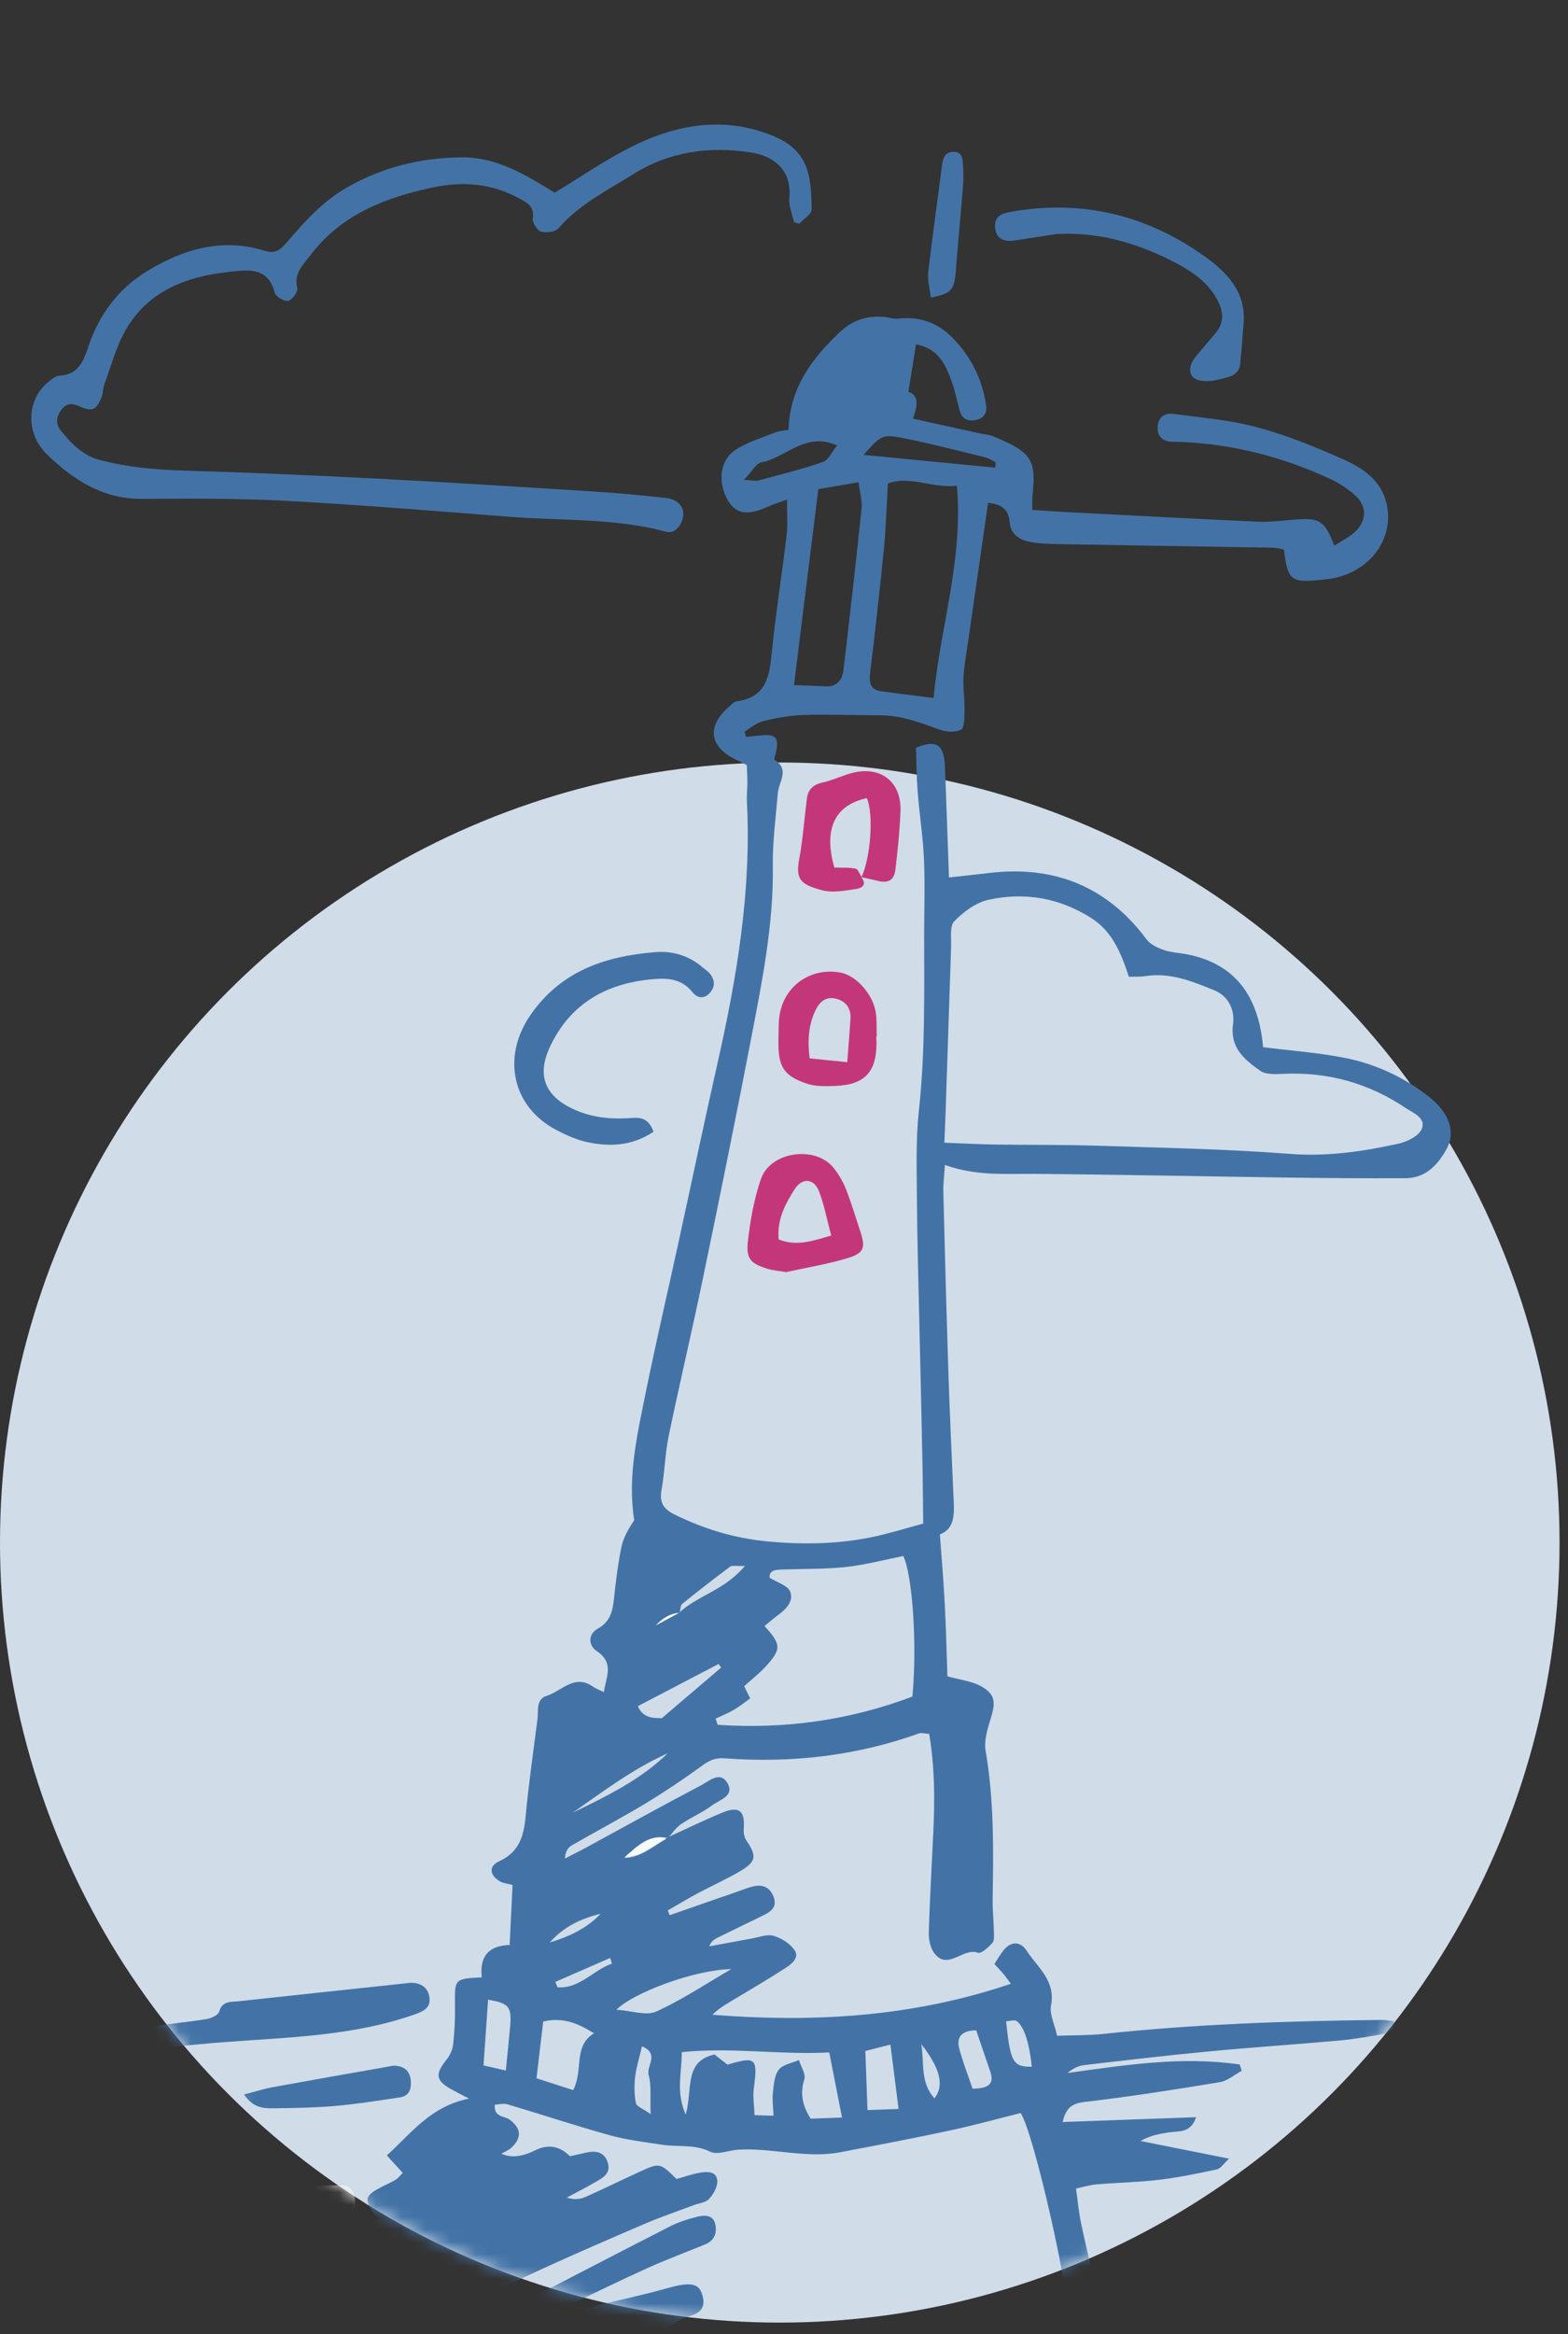
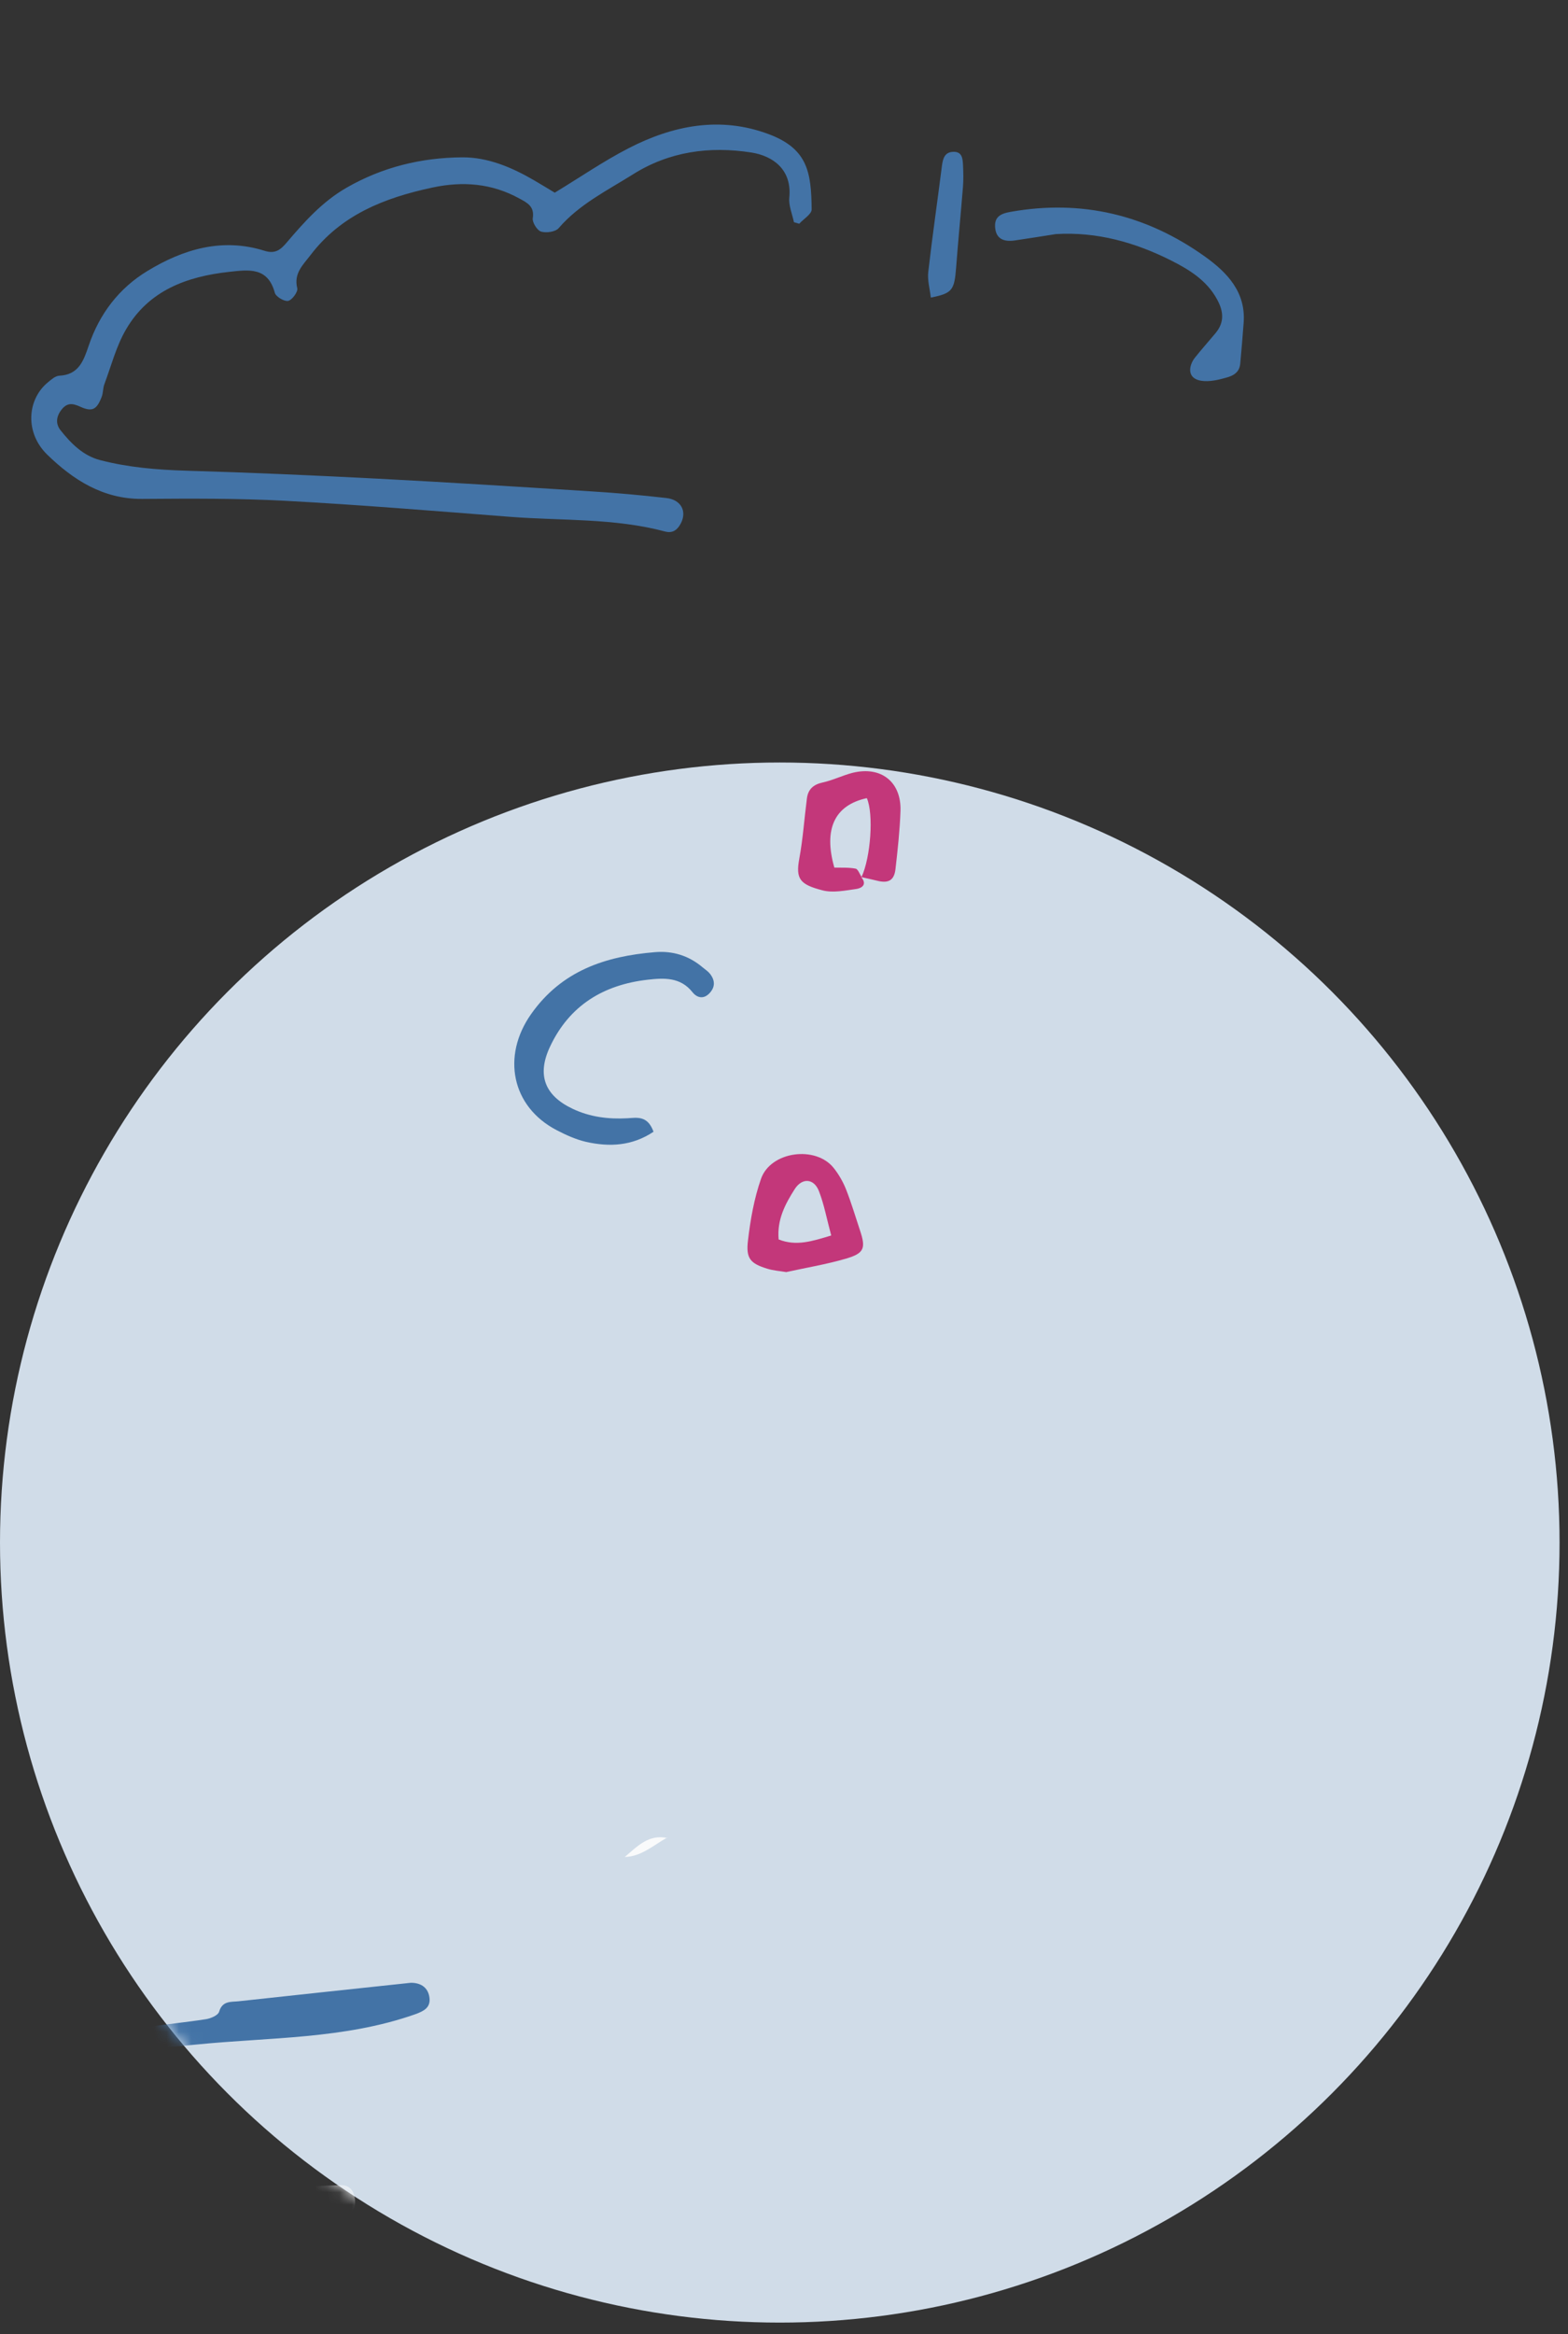
<svg xmlns="http://www.w3.org/2000/svg" width="127" height="189" viewBox="0 0 127 189" fill="none">
  <rect x="0" y="0" width="127" height="189" fill="#333333" stroke="none" />
  <circle cx="63.158" cy="124.895" r="63.158" fill="#D0DCE8" />
  <mask id="mask0_7654_249007" style="mask-type:alpha" maskUnits="userSpaceOnUse" x="-41" y="0" width="208" height="188">
    <path fill-rule="evenodd" clip-rule="evenodd" d="M125.435 133.47C150.52 119.931 166.737 98.415 166.737 74.186C166.737 33.214 120.363 0 63.158 0C5.953 0 -40.421 33.214 -40.421 74.186C-40.421 98.305 -24.35 119.736 0.54 133.286C4.597 164.164 31.015 188 63 188C94.922 188 121.298 164.259 125.435 133.47Z" fill="white" />
  </mask>
  <g mask="url(#mask0_7654_249007)">
    <path d="M85.517 18.954C84.414 19.129 83.312 19.304 82.204 19.467C81.252 19.609 80.706 19.295 80.61 18.507C80.497 17.575 81.008 17.298 81.872 17.149C87.643 16.13 92.887 17.404 97.604 20.781C99.393 22.064 100.926 23.651 100.728 26.156C100.641 27.248 100.559 28.352 100.453 29.446C100.365 30.4 99.51 30.525 98.867 30.696C98.216 30.863 97.36 30.969 96.823 30.677C96.195 30.341 96.327 29.532 96.794 28.944C97.33 28.274 97.899 27.635 98.448 26.979C99.186 26.095 99.109 25.213 98.574 24.236C97.738 22.692 96.294 21.818 94.855 21.092C91.947 19.629 88.847 18.75 85.517 18.954Z" fill="#4373A6" />
    <path d="M75.389 24.081C75.313 23.384 75.107 22.69 75.184 22.024C75.512 19.139 75.933 16.272 76.296 13.392C76.373 12.818 76.53 12.32 77.191 12.294C77.946 12.258 77.975 12.865 78 13.388C78.028 13.975 78.041 14.576 77.992 15.17C77.817 17.336 77.606 19.497 77.441 21.658C77.3 23.499 77.129 23.752 75.394 24.093L75.389 24.081Z" fill="#4373A6" />
-     <path d="M54.031 148.788C55.535 148.102 57.008 147.376 58.533 146.752C59.854 146.205 60.349 146.626 60.241 148.031C60.217 148.351 60.272 148.749 60.446 149.008C61.304 150.259 61.27 150.722 59.962 151.494C58.832 152.161 57.614 152.703 56.457 153.323C55.657 153.753 54.877 154.228 54.088 154.68C54.138 154.81 54.188 154.939 54.239 155.068C56.039 154.442 57.831 153.813 59.629 153.195C60.126 153.023 60.609 152.817 61.117 152.713C61.861 152.564 62.404 152.885 62.671 153.612C62.929 154.335 62.514 154.741 61.939 155.02C60.642 155.669 59.331 156.284 58.035 156.933C57.808 157.046 57.608 157.206 57.44 157.589C58.593 157.379 59.749 157.161 60.902 156.951C61.483 156.848 62.125 156.586 62.652 156.736C63.278 156.916 63.953 157.344 64.33 157.857C64.781 158.463 64.166 158.983 63.686 159.3C62.362 160.158 61.004 160.965 59.646 161.773C58.989 162.167 58.306 162.532 57.698 163.129C65.871 163.769 73.891 163.323 81.875 160.62C81.617 160.273 81.453 160.035 81.265 159.815C81.058 159.569 80.837 159.337 80.54 159.019C80.809 158.611 81.026 158.22 81.305 157.88C81.911 157.146 82.667 157.202 83.131 157.914C84.019 159.277 85.521 160.357 85.129 162.374C84.991 163.08 85.415 163.895 85.619 164.827C86.891 164.782 88.127 164.806 89.337 164.683C96.826 163.884 104.343 163.626 111.871 163.548C112.193 163.545 112.525 163.61 112.896 163.645C112.971 164.508 112.351 164.642 111.793 164.736C110.684 164.926 109.575 165.117 108.466 165.215C104.917 165.535 101.356 165.768 97.809 166.107C94.463 166.424 91.124 166.817 87.785 167.209C87.315 167.264 86.874 167.504 86.457 167.845C91.121 167.2 95.747 166.466 100.412 167.158C100.466 167.326 100.516 167.501 100.57 167.669C99.979 167.988 99.419 168.484 98.793 168.587C95.162 169.187 91.514 169.761 87.86 170.187C86.806 170.307 86.346 170.668 86.064 171.813C89.684 171.685 93.17 171.551 96.882 171.423C96.421 172.745 95.482 172.526 94.711 172.647C93.941 172.767 93.171 172.888 92.378 173.349C94.661 173.808 96.948 174.26 99.547 174.779C99.075 175.217 98.859 175.582 98.578 175.646C97.03 175.977 95.485 176.299 93.92 176.486C92.219 176.693 90.497 176.718 88.783 176.865C88.281 176.907 87.79 177.064 87.151 177.199C87.296 178.236 87.38 179.148 87.565 180.035C87.919 181.711 88.322 183.379 88.717 185.044C88.978 186.134 89.302 187.112 90.348 187.859C90.927 188.277 91.078 189.297 91.511 190.253C96.769 190.059 102.31 189.865 108.052 189.649C107.471 190.577 106.643 190.611 105.926 190.735C102.343 191.307 98.755 191.822 95.175 192.386C93.664 192.622 91.99 192.336 90.86 193.827C90.675 194.066 90.119 194.106 89.736 194.103C87.892 194.09 86.048 194.122 84.216 193.939C83.404 193.86 82.723 193.87 81.945 194.125C79.911 194.788 77.826 195.322 75.8 196.245C77.87 196.337 79.94 196.429 82.009 196.522C83.575 196.592 85.109 196.86 86.562 195.741C87.23 195.224 88.297 195.163 89.207 195.014C91.426 194.652 93.648 194.355 95.869 194.058C96.4 193.99 96.944 194.074 97.489 194.085C97.526 194.246 97.572 194.41 97.61 194.572C97.147 194.867 96.708 195.218 96.216 195.448C95.779 195.653 95.292 195.728 94.838 196.211C95.378 196.33 95.919 196.467 96.454 196.575C96.903 196.668 97.424 196.623 97.803 196.826C98.205 197.038 98.491 197.479 98.825 197.82C98.476 198.059 98.148 198.453 97.773 198.499C96.599 198.646 95.407 198.722 94.22 198.735C89.799 198.78 85.383 198.789 80.957 198.822C76.999 198.854 73.042 198.906 69.082 198.965C68.252 198.98 67.593 198.769 66.951 198.161C66.531 197.76 65.82 197.492 65.226 197.489C62.661 197.469 60.085 197.454 57.527 197.629C53.317 197.93 49.237 197.1 45.147 196.412C42.828 196.021 40.574 195.225 38.283 194.643C36.758 194.259 35.213 193.923 33.534 193.534C33.187 195.011 32.085 195.231 30.711 195.163C26.82 194.974 22.929 194.904 19.049 194.711C17.964 194.654 16.892 194.327 15.811 194.117C15.808 193.96 15.797 193.8 15.797 193.635C16.24 193.533 16.686 193.35 17.13 193.34C21.156 193.252 25.178 193.198 29.206 193.129C29.776 193.122 30.347 193.089 31.003 192.722C30.66 192.497 30.326 192.275 29.98 192.058C28.323 191 26.643 189.979 25.019 188.86C24.479 188.485 24.031 188.411 23.391 188.528C21.38 188.871 19.352 189.142 17.318 189.357C16.384 189.451 15.35 189.661 14.375 188.521C17.73 187.219 21.218 186.985 24.433 185.876C24.429 185.746 24.417 185.613 24.413 185.483C23.196 185.293 21.986 184.968 20.772 184.934C18.468 184.879 16.156 184.939 13.847 185.037C12.061 185.11 11.797 184.989 11.317 183.236C11.706 183.085 12.111 182.822 12.525 182.791C16.076 182.536 19.634 182.311 23.193 182.105C23.578 182.081 24.006 182.111 24.349 182.263C25.14 182.607 25.125 183.233 24.647 183.871C26.38 184.382 26.401 184.399 27.106 183.2C27.706 182.179 28.244 181.125 28.89 179.939C29.372 179.852 29.98 179.75 30.609 179.639C29.377 178.032 29.428 177.805 31.212 176.916C31.506 176.774 31.807 176.635 32.086 176.46C32.245 176.357 32.367 176.185 32.62 175.935C32.257 175.528 31.883 175.126 31.332 174.518C33.295 172.747 34.833 170.562 37.988 169.915C37.256 169.538 36.974 169.391 36.688 169.234C35.277 168.483 35.192 167.973 36.189 166.732C36.453 166.405 36.66 165.945 36.702 165.531C36.817 164.486 36.872 163.427 36.852 162.375C36.825 160.213 36.795 160.22 39.021 160.098C38.854 158.577 39.409 157.53 41.278 157.48C41.355 155.825 41.43 154.27 41.515 152.619C41.102 152.503 40.771 152.484 40.508 152.336C39.658 151.84 39.549 151.11 40.42 150.708C42.059 149.955 42.426 148.661 42.574 147.061C42.818 144.437 43.198 141.819 43.531 139.202C43.617 138.512 43.404 137.577 44.268 137.31C45.483 136.941 46.526 135.488 48.043 136.574C48.244 136.717 48.494 136.805 48.91 137.004C49.099 135.722 49.78 134.632 48.307 133.665C47.704 133.265 47.558 132.347 48.436 131.856C49.372 131.333 49.609 130.537 49.715 129.561C49.865 128.118 50.042 126.677 50.332 125.251C50.492 124.489 50.909 123.773 51.37 123.083C50.807 119.594 51.61 116.171 52.299 112.759C53.127 108.686 54.072 104.641 54.955 100.589C56.011 95.764 57.021 90.919 58.112 86.098C59.684 79.129 60.866 72.126 60.496 64.949C60.47 64.427 60.532 63.892 60.534 63.371C60.535 62.923 60.501 62.47 60.486 61.943C60.202 61.804 59.912 61.654 59.619 61.513C57.443 60.472 57.218 58.819 59.037 57.229C59.232 57.058 59.447 56.812 59.669 56.78C62.081 56.465 62.327 54.73 62.519 52.781C62.83 49.633 63.335 46.506 63.708 43.364C63.814 42.481 63.738 41.572 63.746 40.449C63.05 40.709 62.628 40.828 62.227 41.011C60.565 41.773 59.611 41.639 58.959 40.515C58.113 39.068 58.284 37.267 59.574 36.424C60.546 35.786 61.714 35.445 62.8 35.007C63.092 34.892 63.427 34.876 63.869 34.801C63.956 31.429 65.755 28.998 68.091 26.832C69.14 25.858 70.339 25.529 71.72 25.673C72.045 25.709 72.379 25.839 72.694 25.806C74.452 25.593 75.947 26.103 77.18 27.38C78.649 28.896 79.55 30.694 79.865 32.776C79.954 33.369 79.755 33.832 79.129 33.982C78.481 34.142 77.943 33.996 77.734 33.264C77.518 32.502 77.376 31.715 77.108 30.969C76.61 29.594 76.07 28.23 74.192 27.882C73.989 29.131 73.794 30.337 73.576 31.717C74.552 32.079 74.232 33.017 73.953 33.897C75.858 34.319 77.645 34.713 79.432 35.107C79.753 35.177 80.095 35.192 80.397 35.309C83.648 36.622 83.912 37.284 83.632 40.095C83.596 40.42 83.615 40.748 83.607 41.285C84.517 41.347 85.408 41.41 86.305 41.458C91.51 41.728 96.711 42.007 101.92 42.242C102.966 42.283 104.025 42.128 105.079 42.054C106.903 41.931 107.311 42.2 108.076 44.183C108.682 43.779 109.332 43.473 109.81 43C110.739 42.071 110.699 40.929 109.711 40.059C109.123 39.546 108.438 39.096 107.73 38.774C103.924 37.007 99.924 35.97 95.712 35.784C95.451 35.774 95.183 35.779 94.922 35.769C94.226 35.745 93.779 35.388 93.76 34.685C93.749 33.893 94.221 33.408 95.005 33.512C97.285 33.815 99.612 33.999 101.824 34.595C104.228 35.239 106.574 36.199 108.851 37.215C110.613 38.002 112.166 39.139 112.401 41.355C112.668 43.84 110.948 46.117 108.211 46.773C107.829 46.861 107.427 46.906 107.036 46.946C104.549 47.195 104.315 47.021 103.99 44.495C103.725 44.447 103.414 44.353 103.106 44.343C97.366 44.249 91.623 44.162 85.878 44.057C85.087 44.042 84.286 44.031 83.514 43.896C82.634 43.736 81.856 43.313 81.775 42.275C81.696 41.209 81.081 40.814 80.03 40.715C79.512 44.323 78.994 47.884 78.483 51.449C78.325 52.559 78.116 53.659 78.042 54.766C77.984 55.667 78.137 56.588 78.122 57.498C78.107 58.051 78.131 58.93 77.835 59.08C77.352 59.331 76.567 59.254 76.016 59.049C74.472 58.475 72.95 57.918 71.275 57.915C69.199 57.912 67.118 57.824 65.04 57.893C63.955 57.928 62.859 58.133 61.806 58.391C61.271 58.521 60.804 58.944 60.309 59.227C60.345 59.369 60.378 59.519 60.414 59.662C60.851 59.621 61.283 59.57 61.728 59.533C62.834 59.442 63.1 59.747 62.861 60.853C62.806 61.088 62.67 61.484 62.743 61.531C63.984 62.317 63.088 63.277 63.006 64.17C62.838 66.128 62.572 68.103 62.595 70.062C62.668 74.926 61.69 79.645 60.784 84.365C59.551 90.77 58.251 97.158 56.924 103.546C56.045 107.8 55.036 112.031 54.157 116.285C53.862 117.699 53.845 119.176 53.585 120.594C53.402 121.604 53.682 122.153 54.626 122.621C57.022 123.802 59.52 124.556 62.179 124.805C65.155 125.086 68.119 125.023 71.039 124.366C72.194 124.102 73.338 123.751 74.773 123.358C74.752 121.72 74.745 119.767 74.702 117.809C74.632 114.183 74.538 110.548 74.457 106.927C74.387 103.631 74.282 100.33 74.266 97.036C74.254 94.669 74.168 92.282 74.423 89.937C74.935 85.265 74.856 80.582 74.849 75.901C74.847 73.793 74.931 71.674 74.836 69.568C74.755 67.733 74.468 65.908 74.322 64.075C74.233 62.895 74.227 61.712 74.188 60.543C75.826 59.863 76.457 60.265 76.533 62.043C76.656 64.994 76.748 67.951 76.861 71.044C78.075 70.913 79.096 70.807 80.115 70.682C85.394 70.057 89.671 71.769 92.875 76.068C93.181 76.48 93.765 76.744 94.264 76.92C94.877 77.132 95.549 77.146 96.193 77.278C100.362 78.116 101.972 81.032 102.303 84.787C104.641 85.085 106.872 85.231 109.051 85.678C111.524 86.193 113.807 87.266 115.799 88.848C117.329 90.067 117.927 91.61 117.189 92.988C116.501 94.259 115.505 95.381 113.87 95.394C110.639 95.417 107.41 95.385 104.177 95.343C97.383 95.25 90.584 95.1 83.794 95.045C81.421 95.027 79.053 95.23 76.532 94.321C76.483 95.153 76.389 95.84 76.406 96.524C76.529 101.471 76.663 106.413 76.823 111.356C76.93 114.584 77.082 117.812 77.222 121.044C77.28 122.376 77.444 123.74 76.126 124.234C76.268 126.194 76.424 128.003 76.519 129.826C76.625 131.855 76.675 133.888 76.737 135.726C77.826 136.031 78.781 136.119 79.523 136.564C80.625 137.213 80.637 137.841 80.258 139.094C79.996 139.954 79.683 140.921 79.83 141.766C80.525 145.763 80.459 149.785 80.401 153.81C80.388 154.665 80.485 155.519 80.499 156.376C80.505 156.689 80.552 157.11 80.385 157.302C80.062 157.661 79.473 158.21 79.211 158.108C77.977 157.654 76.725 159.648 75.626 158.075C75.321 157.635 75.213 156.971 75.228 156.418C75.311 153.713 75.468 151.008 75.595 148.311C75.721 145.686 75.709 143.062 75.259 140.387C74.909 140.37 74.635 140.272 74.421 140.354C69.314 142.182 64.05 142.767 58.668 142.364C57.939 142.308 57.458 142.533 56.883 142.95C55.401 144.03 53.864 145.06 52.293 146.014C50.318 147.204 48.279 148.277 46.282 149.431C45.996 149.603 45.791 149.917 45.755 150.48C46.365 150.159 46.985 149.861 47.59 149.529C50.658 147.858 53.709 146.163 56.793 144.545C57.425 144.214 58.303 143.394 58.887 144.317C59.57 145.407 58.276 145.718 57.678 146.172C56.898 146.765 55.953 147.147 55.15 147.704C54.713 148.001 54.41 148.497 54.042 148.902C52.504 148.55 51.577 149.59 50.57 150.434C51.931 150.396 52.9 149.483 54 148.868L54.031 148.788ZM55.029 130.561C56.499 129.184 58.686 128.764 60.335 126.788C59.602 126.813 59.296 126.73 59.142 126.844C57.826 127.824 56.528 128.829 55.255 129.862C55.095 129.992 55.123 130.342 55.049 130.578C54.368 130.618 53.728 130.955 53.127 131.587C53.832 131.212 54.426 130.885 55.029 130.561ZM54.816 176.419C55.422 176.252 56.038 176.034 56.678 175.917C57.27 175.809 58.03 175.785 58.097 176.552C58.137 177.035 57.788 177.65 57.437 178.035C57.162 178.34 56.603 178.388 56.174 178.55C54.877 179.034 53.566 179.484 52.294 180.023C49.504 181.216 46.727 182.423 43.966 183.681C41.094 184.989 38.259 186.366 35.412 187.728C35.321 187.775 35.282 187.943 35.105 188.258C36.229 188.028 37.195 187.828 38.169 187.631C37.098 189.347 35.448 190.031 33.45 190.507C36.623 191.387 39.551 192.189 42.684 193.053C42.164 191.404 43.703 191.216 44.647 190.036C43.576 190.342 42.961 190.533 42.348 190.697C41.779 190.842 41.204 191.048 40.628 191.07C39.635 191.105 38.741 190.72 38.421 189.734C38.087 188.688 38.889 188.204 39.679 187.798C44.539 185.288 49.389 182.755 54.259 180.267C54.958 179.908 55.729 179.668 56.489 179.479C57.066 179.337 57.761 179.315 57.933 180.097C58.085 180.788 57.87 181.409 57.128 181.715C55.548 182.363 53.941 182.963 52.385 183.666C50.208 184.649 48.056 185.706 45.898 186.733C45.941 186.859 45.994 186.981 46.036 187.107C46.677 186.991 47.316 186.901 47.942 186.751C49.997 186.27 52.056 185.827 54.091 185.256C56.126 184.685 56.683 184.948 56.917 185.945C57.298 187.504 55.737 187.399 54.946 187.924C54.34 188.329 53.648 188.6 52.687 189.095C54.359 189.032 55.603 188.986 56.848 188.94C57.574 188.912 58.301 189.159 58.412 189.861C58.501 190.409 58.204 191.099 57.879 191.604C57.615 192.023 57.087 192.275 56.658 192.575C56.15 192.917 55.615 193.231 55.086 193.556C56.157 193.863 57.122 193.781 58.09 193.811C59.665 193.857 61.275 193.816 62.81 194.103C65.644 194.63 68.418 194.75 71.211 193.925C73.355 193.286 75.525 192.722 77.7 192.169C80.846 191.38 83.799 190.123 86.673 188.807C86.7 185.732 83.725 172.669 82.668 171.084C80.769 171.562 78.871 172.086 76.944 172.498C73.987 173.131 71.009 173.701 68.034 174.263C65.278 174.782 62.541 173.889 59.785 174.052C59.016 174.1 58.107 174.505 57.517 174.211C56.241 173.586 54.928 173.853 53.65 173.656C52.224 173.439 50.771 173.267 49.391 172.885C46.615 172.114 43.876 171.202 41.111 170.381C40.792 170.284 40.411 170.392 40.075 170.408C39.996 171.457 40.843 171.302 41.271 171.615C42.216 172.314 42.291 173.084 41.416 173.897C41.201 174.097 40.912 174.204 40.614 174.381C41.376 174.727 42.281 174.637 43.328 174.111C44.376 173.586 45.321 173.743 46.165 174.585C46.597 174.488 47.047 174.389 47.49 174.287C48.29 174.113 48.972 174.242 49.233 175.122C49.481 175.942 48.869 176.316 48.282 176.646C47.504 177.094 46.703 177.505 45.914 177.93C46.531 178.134 47.026 178.061 47.471 177.859C48.913 177.213 50.328 176.519 51.765 175.861C53.43 175.091 53.453 175.1 54.815 176.446L54.816 176.419ZM76.501 92.523C77.973 92.575 79.271 92.65 80.564 92.669C83.33 92.712 86.1 92.675 88.867 92.764C94.074 92.935 99.285 93.025 104.475 93.427C107.488 93.658 110.362 93.239 113.245 92.605C113.955 92.451 114.891 92.001 115.141 91.43C115.548 90.527 114.477 90.127 113.852 89.71C110.855 87.699 107.551 86.778 103.935 86.944C103.301 86.971 102.513 87.021 102.057 86.688C100.81 85.799 99.612 84.856 99.868 82.932C100.024 81.802 99.528 80.657 98.334 80.173C96.563 79.455 94.787 78.726 92.792 79.029C92.362 79.1 91.907 79.069 91.433 79.086C90.8 77.163 90.103 75.427 88.402 74.343C85.829 72.699 82.999 72.209 80.066 72.852C79.044 73.076 78.037 73.828 77.292 74.591C76.91 74.982 77.059 75.938 77.035 76.634C76.879 81.169 76.739 85.711 76.582 90.247C76.554 91.024 76.518 91.797 76.491 92.501L76.501 92.523ZM73.154 125.987C71.585 126.3 70.063 126.705 68.523 126.874C66.831 127.057 65.118 127.013 63.408 127.079C62.878 127.101 62.306 127.088 62.327 127.738C62.958 128.139 63.811 128.371 64.002 128.867C64.308 129.655 63.649 130.313 62.974 130.801C62.615 131.064 62.278 131.363 61.918 131.653C63.286 133.148 63.305 133.521 62.01 134.94C61.485 135.513 60.858 135.993 60.276 136.525C60.427 136.841 60.579 137.156 60.761 137.511C60.254 137.872 59.848 138.209 59.401 138.464C58.942 138.725 58.443 138.925 57.962 139.149C58.016 139.317 58.069 139.484 58.123 139.651C63.563 140.023 68.843 139.278 73.9 137.367C74.302 133.046 73.886 127.444 73.157 125.979L73.154 125.987ZM77.504 39.328C75.456 39.555 73.724 38.477 71.916 39.146C71.807 40.953 71.765 42.659 71.6 44.352C71.262 47.755 70.879 51.159 70.471 54.553C70.377 55.358 70.549 55.856 71.383 55.971C72.722 56.153 74.059 56.317 75.621 56.514C76.127 50.823 78.029 45.402 77.504 39.328ZM66.281 39.605C65.62 44.943 64.975 50.121 64.308 55.474C65.291 55.51 66.074 55.522 66.841 55.574C67.77 55.634 68.209 55.072 68.307 54.304C68.831 49.93 69.327 45.554 69.781 41.171C69.847 40.556 69.65 39.911 69.536 39.052C68.332 39.251 67.333 39.42 66.273 39.602L66.281 39.605ZM68.201 171.462C67.825 169.539 67.5 167.883 67.166 166.178C63.156 166.391 59.245 165.737 55.219 166.155C55.238 167.82 54.712 169.309 55.536 171.214C56.126 169.182 55.36 166.897 57.872 166.347C58.231 166.624 58.587 166.909 58.925 167.169C61.228 166.473 61.385 166.635 61.055 169.08C60.964 169.759 61.088 170.475 61.114 171.254C61.691 171.278 62.117 171.288 62.651 171.304C62.622 170.579 62.538 169.996 62.601 169.435C62.676 168.796 62.714 168.041 63.077 167.579C63.409 167.15 64.147 167.043 64.71 166.796C64.87 167.325 65.285 167.927 65.145 168.357C64.772 169.549 65.02 170.534 65.661 171.543L68.189 171.448L68.201 171.462ZM43.453 168.272C44.582 168.639 45.486 168.927 46.422 169.228C47.274 167.628 46.4 165.666 48.113 164.631C46.808 163.82 45.584 163.297 43.998 163.677C43.823 165.138 43.649 166.618 43.453 168.272ZM80.607 37.873C80.62 37.722 80.63 37.579 80.642 37.429C80.366 37.293 80.1 37.107 79.809 37.031C77.712 36.515 75.605 35.978 73.488 35.538C71.445 35.117 71.435 35.168 69.944 36.83C73.501 37.172 77.054 37.523 80.61 37.865L80.607 37.873ZM59.231 159.432C56.197 159.486 51.238 161.38 49.929 162.72C51.143 162.799 52.329 163.234 53.149 162.867C55.26 161.913 57.219 160.598 59.231 159.432ZM72.119 165.544C71.479 165.707 70.817 165.879 70.087 166.062C70.147 167.715 70.2 169.247 70.263 170.846L72.78 170.756C72.558 168.975 72.344 167.317 72.119 165.544ZM39.162 167.231C39.752 167.361 40.289 167.487 40.97 167.643C41.101 166.32 41.22 165.168 41.324 164.009C41.45 162.464 41.199 162.192 39.533 161.909C39.417 163.641 39.29 165.377 39.162 167.231ZM60.247 38.856C61.044 38.901 61.241 38.96 61.416 38.909C63.169 38.429 64.938 38.001 66.653 37.406C67.117 37.248 67.395 36.56 67.797 36.067C65.205 34.919 63.661 37.073 61.671 37.433C61.245 37.515 60.919 38.166 60.244 38.864L60.247 38.856ZM51.663 138.141C52.103 139.219 53.101 139.077 53.596 139.123C55.39 137.597 56.899 136.308 58.409 135.02C58.338 134.919 58.273 134.829 58.202 134.728C56.064 135.845 53.914 136.967 51.663 138.141ZM78.782 169.121C79.954 169.074 80.595 168.839 80.193 167.684C79.808 166.582 79.442 165.478 79.07 164.389C77.975 164.402 77.434 164.851 77.692 165.858C77.97 166.928 78.383 167.959 78.774 169.118L78.782 169.121ZM46.386 146.77C49.121 145.437 51.858 144.123 54.083 141.959C51.294 143.198 48.865 145.035 46.386 146.77ZM83.571 167.334C83.383 165.466 82.956 164.072 82.345 163.642C82.157 163.514 81.786 163.644 81.489 163.656C81.828 166.966 82.049 167.363 83.579 167.337L83.571 167.334ZM51.992 165.694C51.777 166.645 51.532 167.392 51.445 168.155C51.364 168.856 51.371 169.591 51.504 170.284C51.555 170.551 52.065 170.722 52.697 171.17C52.648 169.814 52.774 168.856 52.536 168.012C52.326 167.28 53.465 166.286 51.987 165.683L51.992 165.694ZM46.325 193.483C48.599 194.415 50.009 193.967 52.004 191.668C49.987 192.31 48.238 192.874 46.325 193.483ZM74.617 165.502C74.882 166.96 74.497 168.605 75.689 169.893C76.49 168.869 76.171 167.481 74.617 165.502ZM49.562 158.987C49.513 158.831 49.469 158.685 49.42 158.529C47.94 159.179 46.455 159.818 44.975 160.468C45.038 160.612 45.098 160.763 45.161 160.907C46.942 161.034 48.047 159.514 49.562 158.987ZM48.653 154.952C47.068 155.332 45.632 156.009 44.535 157.275C46.07 156.811 47.508 156.154 48.653 154.952ZM30.955 186.504C28.564 185.636 28.434 185.713 28.487 187.62C29.219 187.292 29.885 186.993 30.955 186.504ZM32.569 190.301C32.276 189.582 31.884 189.396 31.395 189.743C31.812 189.942 32.192 190.118 32.569 190.301Z" fill="#4373A6" />
    <path d="M44.93 15.601C46.966 14.369 48.87 13.053 50.919 11.999C54.513 10.148 58.329 9.396 62.239 10.854C65.424 12.038 65.708 13.951 65.74 16.952C65.745 17.341 65.084 17.726 64.735 18.116L64.306 17.991C64.169 17.328 63.866 16.65 63.93 16C64.153 13.716 62.595 12.623 60.858 12.349C57.468 11.818 54.206 12.268 51.272 14.113C49.178 15.429 46.921 16.533 45.253 18.468C44.995 18.771 44.254 18.878 43.832 18.755C43.507 18.661 43.102 18.009 43.151 17.674C43.303 16.712 42.715 16.426 42.077 16.078C39.841 14.845 37.495 14.655 35.016 15.187C31.154 16.012 27.63 17.388 25.145 20.66C24.552 21.441 23.775 22.126 24.076 23.339C24.147 23.621 23.664 24.29 23.34 24.361C23.026 24.428 22.344 24.022 22.26 23.709C21.693 21.595 20.125 21.84 18.559 22.012C15.111 22.389 12.034 23.527 10.205 26.676C9.414 28.031 9.012 29.611 8.457 31.099C8.331 31.421 8.363 31.804 8.238 32.125C7.847 33.15 7.485 33.38 6.5 32.93C5.838 32.623 5.404 32.618 4.967 33.189C4.552 33.727 4.493 34.321 4.902 34.835C5.759 35.91 6.732 36.898 8.115 37.256C10.395 37.848 12.724 38.04 15.083 38.111C20.236 38.259 25.39 38.489 30.547 38.754C36.348 39.055 42.149 39.422 47.949 39.789C49.958 39.914 51.962 40.094 53.964 40.323C55.148 40.454 55.646 41.373 55.16 42.345C54.901 42.861 54.52 43.206 53.877 43.038C49.763 41.937 45.523 42.17 41.335 41.847C35.246 41.376 29.162 40.873 23.065 40.547C19.219 40.341 15.357 40.367 11.501 40.395C8.341 40.415 5.916 38.844 3.827 36.812C1.999 35.037 2.188 32.336 3.889 30.949C4.158 30.724 4.483 30.439 4.794 30.421C6.396 30.346 6.775 29.184 7.193 27.964C8.059 25.403 9.652 23.323 11.945 21.937C14.858 20.166 18.013 19.23 21.437 20.309C22.31 20.584 22.747 20.202 23.237 19.619C24.661 17.951 26.109 16.326 28.062 15.202C30.97 13.528 34.124 12.764 37.418 12.739C39.501 12.719 41.465 13.551 43.282 14.613C43.839 14.937 44.39 15.275 44.93 15.601Z" fill="#4373A6" />
    <path d="M52.932 91.634C51.2 92.79 49.362 92.879 47.468 92.453C46.646 92.26 45.843 91.901 45.09 91.507C41.428 89.604 40.625 85.509 43.01 82.117C45.492 78.588 49.04 77.425 53.051 77.093C54.481 76.973 55.79 77.373 56.904 78.32C57.103 78.489 57.339 78.636 57.499 78.836C57.916 79.365 57.951 79.909 57.455 80.43C56.965 80.935 56.441 80.777 56.09 80.338C55.114 79.106 53.787 79.175 52.475 79.323C48.885 79.727 46.116 81.404 44.547 84.749C43.474 87.032 44.107 88.698 46.378 89.775C47.777 90.439 49.269 90.627 50.813 90.542C51.579 90.502 52.449 90.291 52.932 91.634Z" fill="#4373A6" />
    <path d="M8.76 164.851C9.941 164.569 10.854 164.293 11.779 164.15C13.407 163.896 15.052 163.741 16.68 163.487C17.069 163.428 17.662 163.174 17.747 162.887C18.008 161.981 18.712 162.1 19.323 162.036C23.848 161.538 28.371 161.066 32.901 160.579C33.034 160.567 33.162 160.544 33.292 160.539C34.142 160.541 34.707 160.972 34.79 161.792C34.86 162.552 34.339 162.833 33.615 163.092C27.875 165.112 21.833 164.946 15.907 165.539C14.658 165.666 13.408 165.774 12.158 165.809C11.088 165.831 9.935 166.041 8.768 164.854L8.76 164.851Z" fill="#4373A6" />
    <path d="M63.701 103C63.16 102.908 62.632 102.877 62.135 102.72C60.778 102.301 60.404 101.898 60.583 100.43C60.78 98.749 61.082 97.035 61.637 95.447C62.416 93.214 66.075 92.727 67.533 94.577C67.932 95.08 68.27 95.67 68.513 96.268C68.947 97.362 69.282 98.5 69.653 99.615C70.139 101.068 70.008 101.475 68.501 101.913C66.93 102.373 65.307 102.637 63.704 102.992L63.701 103ZM67.323 100.026C66.963 98.695 66.751 97.523 66.33 96.443C65.928 95.407 64.975 95.338 64.375 96.267C63.602 97.477 62.922 98.75 63.066 100.354C64.486 100.916 65.762 100.507 67.32 100.034L67.323 100.026Z" fill="#C3377A" />
    <path d="M69.768 71.036C70.265 71.641 69.762 71.922 69.346 71.979C68.445 72.105 67.46 72.307 66.621 72.089C64.799 71.618 64.43 71.18 64.74 69.516C65.036 67.91 65.145 66.267 65.356 64.646C65.452 63.905 65.876 63.521 66.627 63.356C67.458 63.176 68.234 62.783 69.057 62.572C71.365 62.007 73.01 63.307 72.935 65.659C72.881 67.231 72.708 68.803 72.53 70.363C72.424 71.293 71.95 71.547 71.011 71.301C70.603 71.197 70.186 71.116 69.775 71.02C70.527 69.418 70.772 65.878 70.208 64.623C67.608 65.185 66.683 67.114 67.577 70.246C68.138 70.263 68.731 70.22 69.301 70.332C69.496 70.371 69.63 70.781 69.794 71.018L69.768 71.036Z" fill="#C3377A" />
-     <path d="M70.975 83.914C70.981 84.109 70.996 84.306 70.991 84.506C70.977 86.799 70.029 87.821 67.72 87.92C66.938 87.954 66.102 87.985 65.379 87.749C63.455 87.118 63.007 86.339 63.051 84.232C63.063 83.706 63.057 83.181 63.089 82.653C63.253 80.025 65.49 78.278 68.073 78.745C69.32 78.974 70.683 80.458 70.927 81.945C71.033 82.59 70.986 83.25 71.013 83.91C71.005 83.907 70.986 83.909 70.975 83.914ZM68.623 86.001C68.733 84.569 68.82 83.523 68.885 82.486C68.935 81.654 68.534 81.085 67.748 80.871C66.895 80.639 66.366 81.129 66.036 81.833C65.498 82.979 65.395 84.184 65.576 85.692C66.535 85.791 67.452 85.883 68.623 86.001Z" fill="#C3377A" />
    <path d="M11.641 177.191C14.347 177.201 16.98 177.257 19.601 177.226C21.706 177.204 23.809 177.071 25.909 176.992C26.439 176.97 26.962 176.945 27.492 176.922C28.317 176.896 28.683 177.368 28.753 178.128C28.829 178.991 28.3 179.289 27.561 179.376C26.64 179.484 25.723 179.676 24.811 179.668C20.844 179.651 16.914 179.282 13.037 178.376C12.183 178.171 12.183 178.171 11.641 177.191Z" fill="#F9FAFB" />
-     <path d="M19.769 169.582C20.664 169.353 21.386 169.122 22.135 168.984C25.172 168.428 28.218 167.893 31.265 167.359C31.521 167.312 31.79 167.234 32.037 167.257C32.798 167.325 33.221 167.719 33.276 168.518C33.32 169.204 33.102 169.714 32.384 169.819C30.627 170.077 28.875 170.365 27.104 170.517C25.466 170.657 23.817 170.683 22.171 170.701C21.341 170.716 20.482 170.665 19.769 169.582Z" fill="#4373A6" />
-     <path d="M30.952 186.512C29.885 186.993 29.219 187.292 28.484 187.628C28.431 185.721 28.558 185.652 30.952 186.512Z" fill="#F9FAFB" />
    <path d="M54.03 148.788C52.922 149.4 51.961 150.317 50.6 150.354C51.607 149.51 52.531 148.478 54.072 148.823L54.03 148.788Z" fill="#F9FAFB" />
-     <path d="M55.036 130.564C54.434 130.888 53.843 131.207 53.135 131.591C53.728 130.961 54.37 130.628 55.062 130.593L55.033 130.572L55.036 130.564Z" fill="#F9FAFB" />
  </g>
</svg>